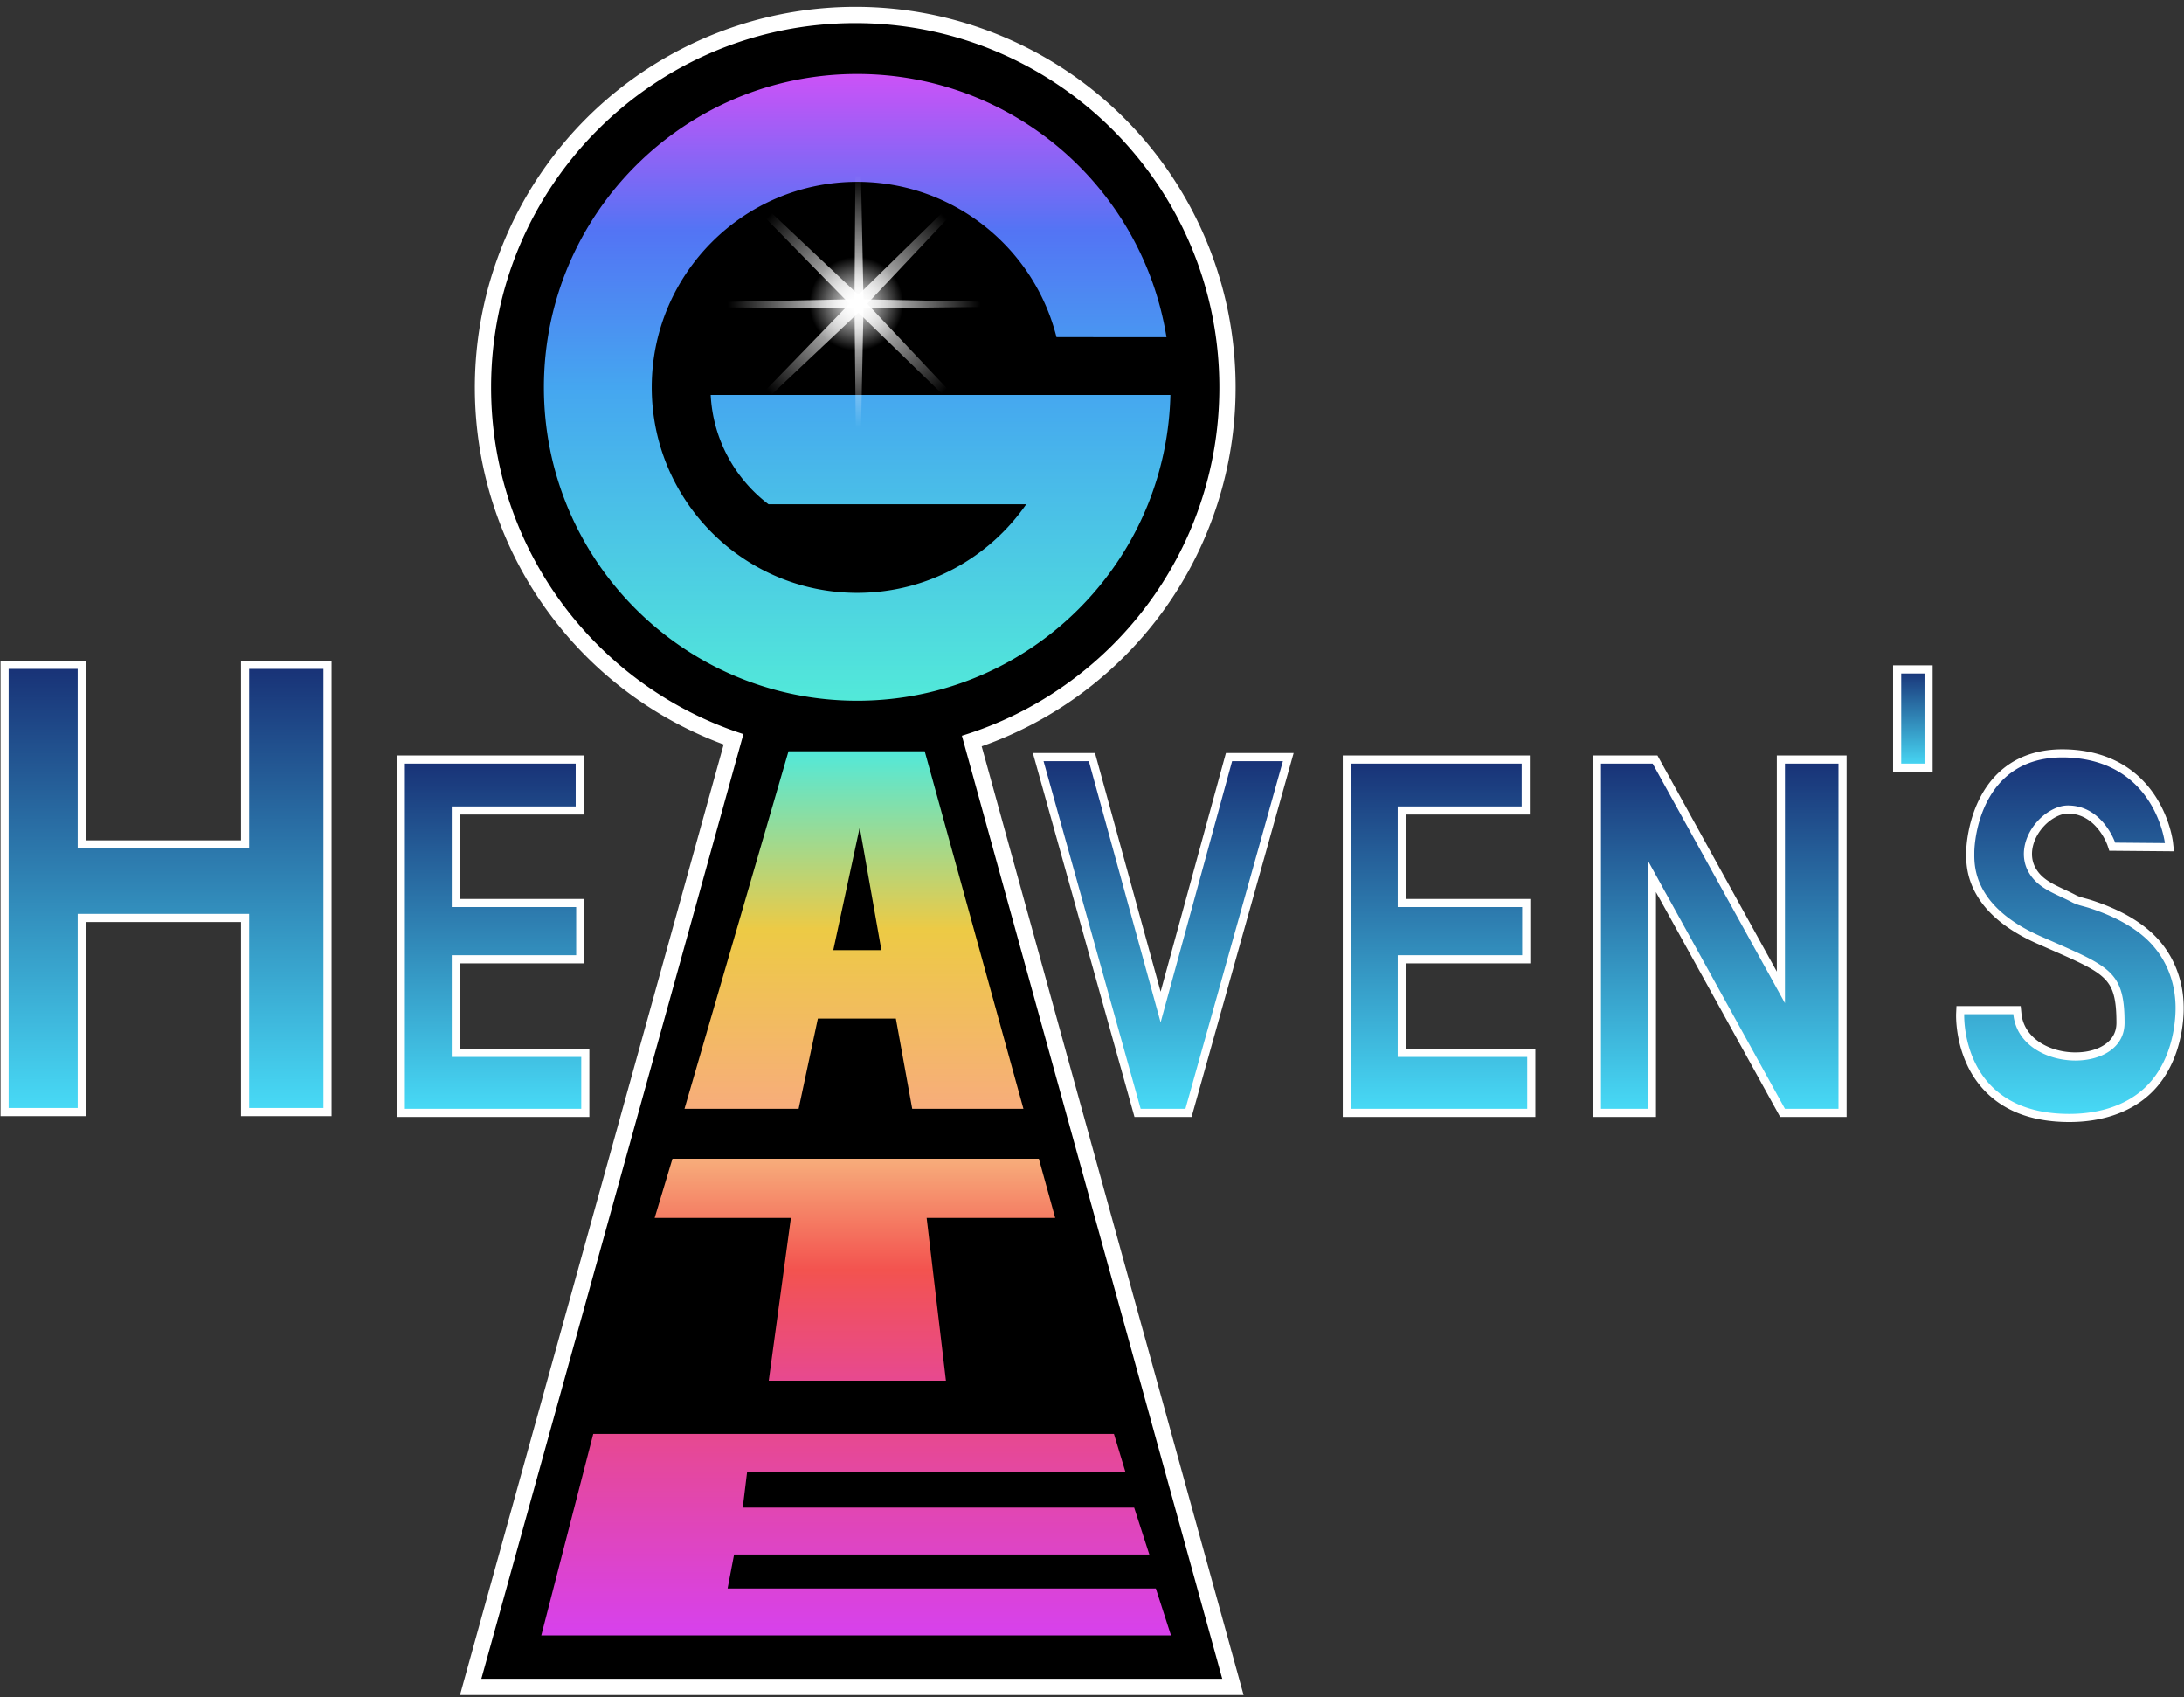
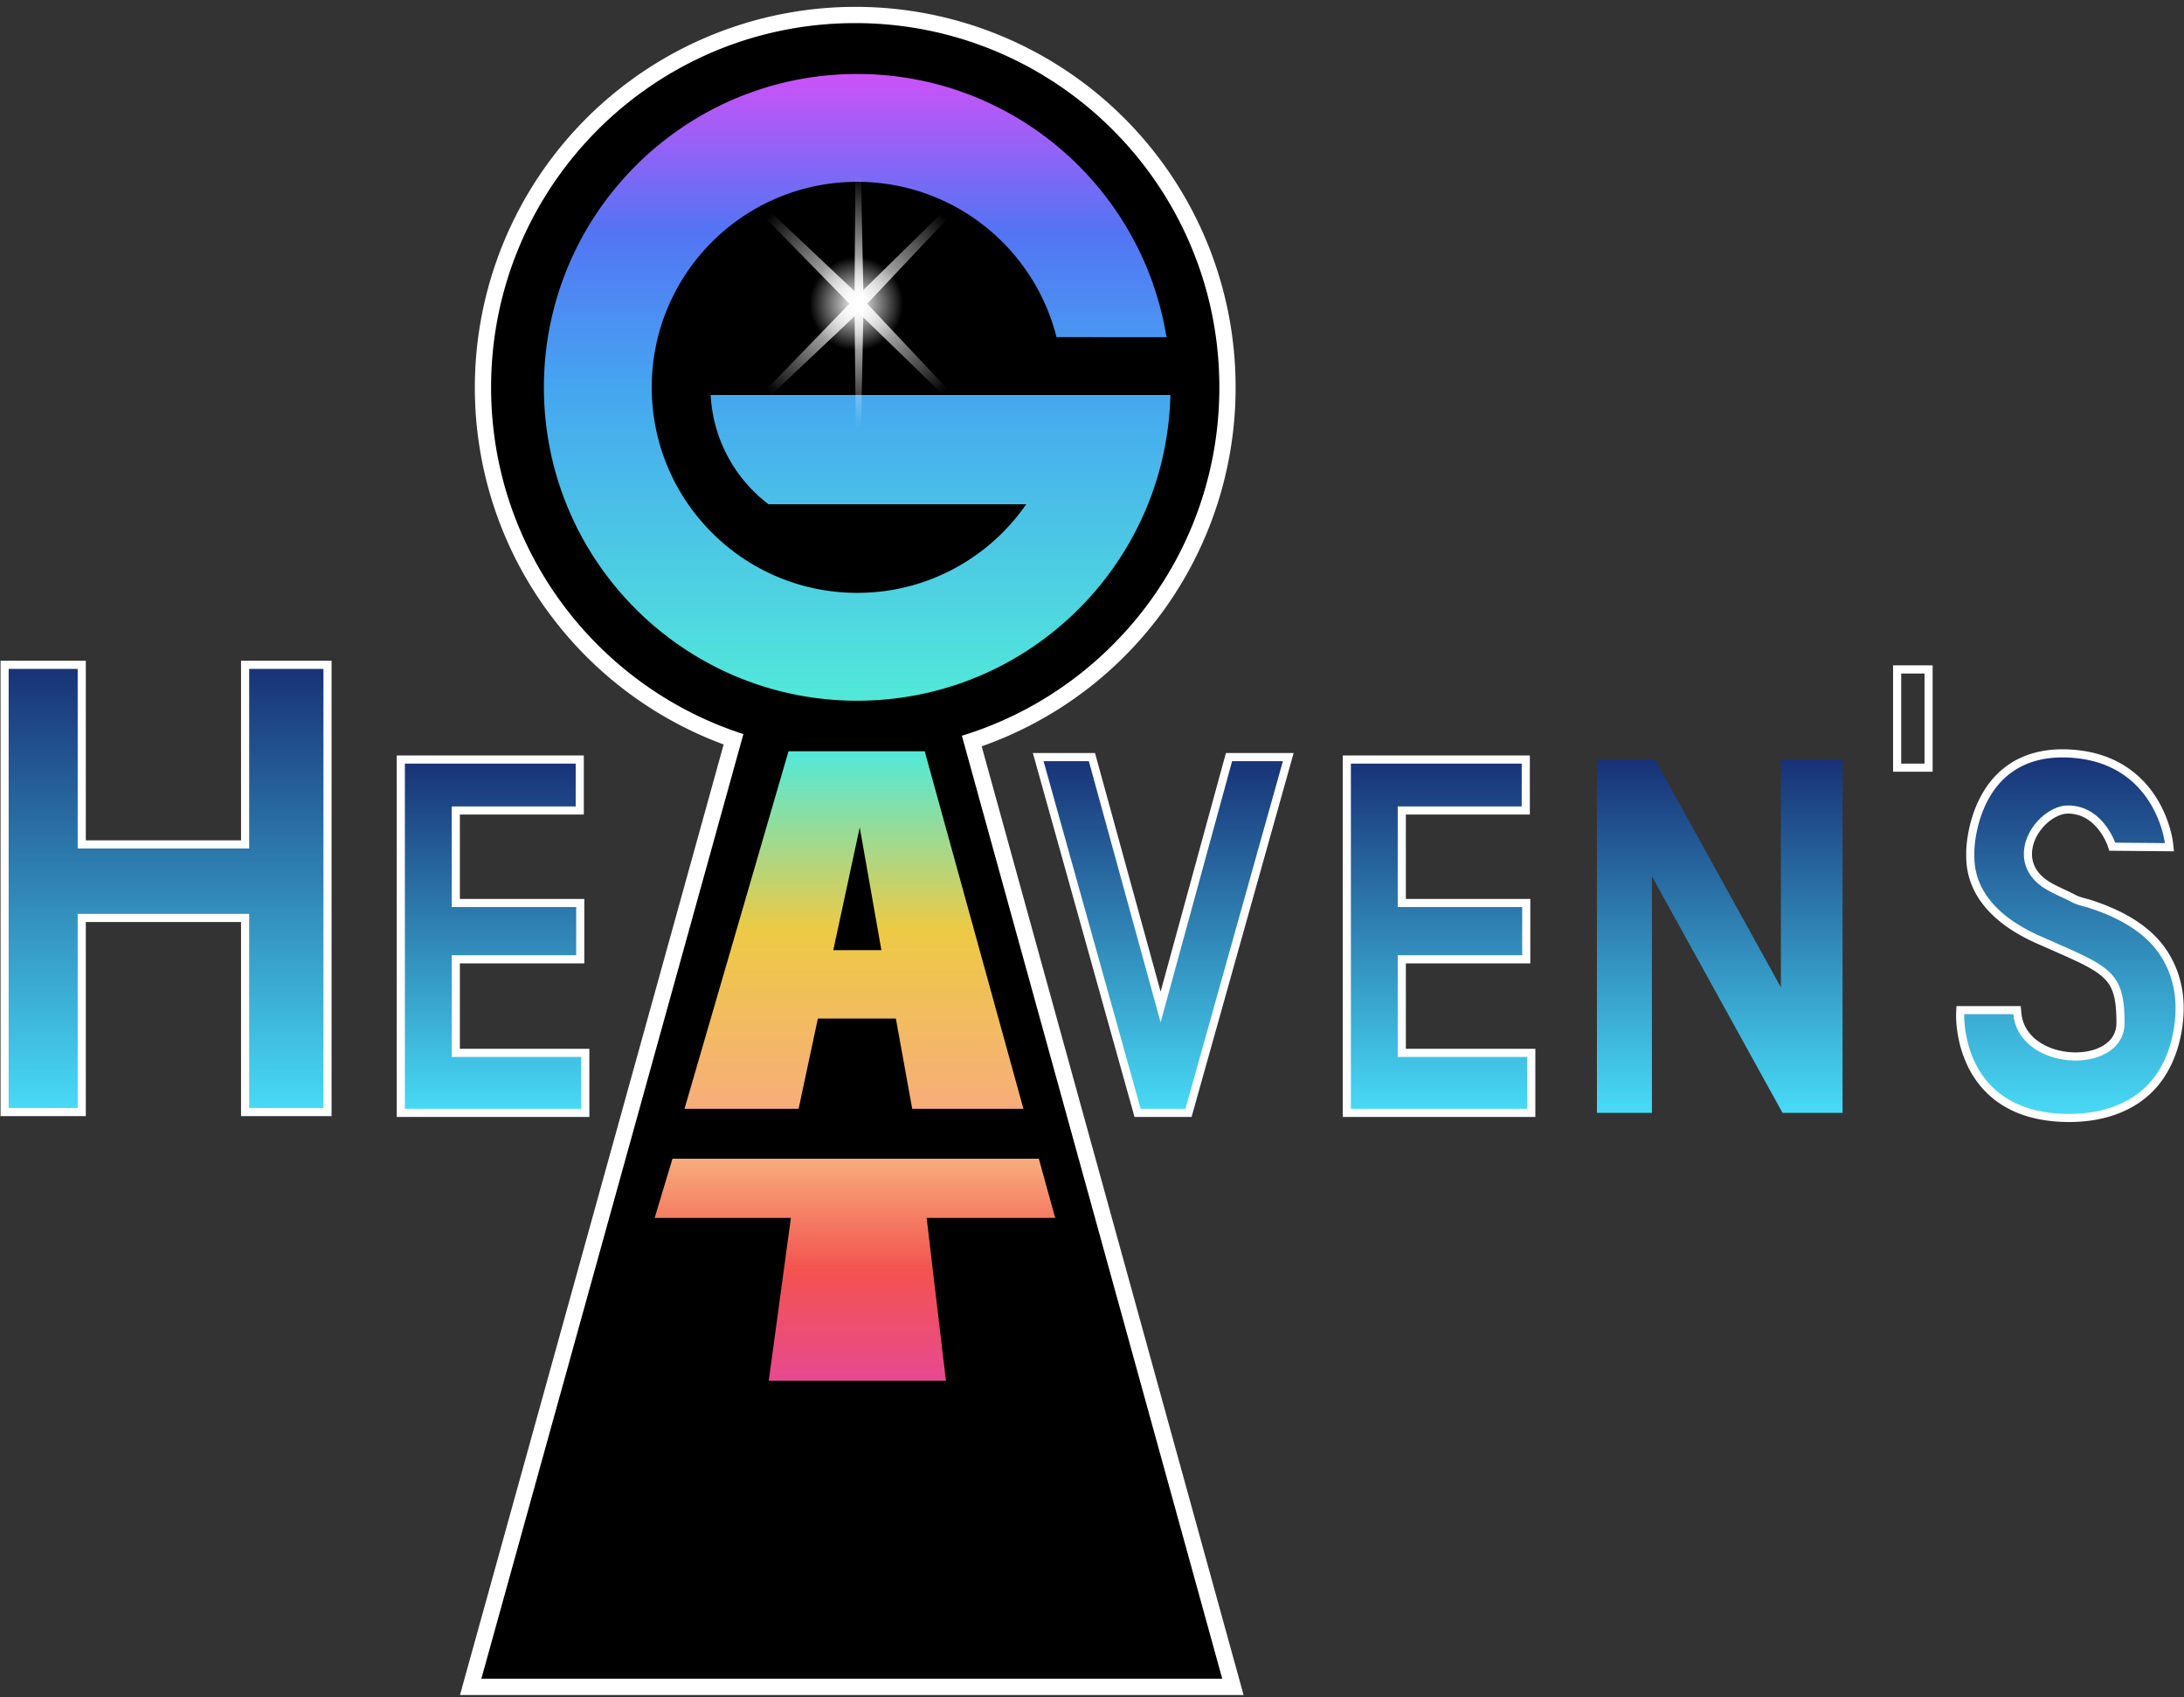
<svg xmlns="http://www.w3.org/2000/svg" xmlns:xlink="http://www.w3.org/1999/xlink" id="Layer_1" data-name="Layer 1" viewBox="0 0 8065 6265.4">
  <rect x="0" y="0" width="8065" height="6265.4" fill="#333333" stroke="none" />
  <defs>
    <style>
      .cls-1 {
        fill: url(#linear-gradient);
      }

      .cls-2 {
        fill: #fff;
      }

      .cls-3 {
        fill: url(#linear-gradient-2);
      }

      .cls-4 {
        fill: url(#linear-gradient-3);
      }

      .cls-5 {
        fill: url(#linear-gradient-4);
      }

      .cls-6 {
        fill: url(#linear-gradient-5);
      }

      .cls-7 {
        fill: url(#linear-gradient-6);
      }

      .cls-8 {
        fill: url(#linear-gradient-7);
      }

      .cls-9 {
        fill: url(#linear-gradient-8);
      }

      .cls-10 {
        fill: url(#linear-gradient-9);
      }

      .cls-11 {
        fill: url(#linear-gradient-10);
      }

      .cls-12 {
        fill: url(#linear-gradient-11);
      }

      .cls-13 {
        fill: url(#radial-gradient);
      }

      .cls-14 {
        fill: url(#radial-gradient-2);
      }

      .cls-15 {
        fill: url(#radial-gradient-3);
      }

      .cls-16 {
        fill: url(#radial-gradient-4);
      }

      .cls-17 {
        fill: url(#radial-gradient-5);
      }
    </style>
    <linearGradient id="linear-gradient" x1="7063.77" y1="2834.04" x2="7063.77" y2="2471.34" gradientUnits="userSpaceOnUse">
      <stop offset="0" stop-color="#48dbf7" />
      <stop offset="1" stop-color="#183176" />
    </linearGradient>
    <linearGradient id="linear-gradient-2" x1="613.21" y1="4105.41" x2="613.21" y2="2454.33" xlink:href="#linear-gradient" />
    <linearGradient id="linear-gradient-3" x1="1820.76" y1="4108.37" x2="1820.76" y2="2804.04" xlink:href="#linear-gradient" />
    <linearGradient id="linear-gradient-4" x1="6350.6" y1="4108.37" x2="6350.6" y2="2804.04" xlink:href="#linear-gradient" />
    <linearGradient id="linear-gradient-5" x1="5314.09" y1="4108.37" x2="5314.09" y2="2804.04" xlink:href="#linear-gradient" />
    <linearGradient id="linear-gradient-6" x1="4295.58" y1="4108.37" x2="4295.58" y2="2795" xlink:href="#linear-gradient" />
    <linearGradient id="linear-gradient-7" x1="7643.65" y1="4127.23" x2="7643.65" y2="2781.17" xlink:href="#linear-gradient" />
    <linearGradient id="linear-gradient-8" x1="3165.26" y1="2586.89" x2="3165.26" y2="273.11" gradientUnits="userSpaceOnUse">
      <stop offset="0" stop-color="#52e9d9" />
      <stop offset="0.5" stop-color="#45a6f0" />
      <stop offset="0.75" stop-color="#5374f4" />
      <stop offset="1" stop-color="#cc52f7" />
    </linearGradient>
    <linearGradient id="linear-gradient-9" x1="3153.5" y1="2773.56" x2="3153.5" y2="4093.37" gradientUnits="userSpaceOnUse">
      <stop offset="0" stop-color="#52e9d9" />
      <stop offset="0.5" stop-color="#edca45" />
      <stop offset="1" stop-color="#f7ad7b" />
    </linearGradient>
    <linearGradient id="linear-gradient-10" x1="3157.06" y1="5097.12" x2="3157.06" y2="4277.56" gradientUnits="userSpaceOnUse">
      <stop offset="0" stop-color="#e74990" />
      <stop offset="0.5" stop-color="#f3534f" />
      <stop offset="1" stop-color="#f7ad7b" />
    </linearGradient>
    <linearGradient id="linear-gradient-11" x1="3161.5" y1="6037.56" x2="3161.5" y2="5293.56" gradientUnits="userSpaceOnUse">
      <stop offset="0" stop-color="#d741ed" />
      <stop offset="1" stop-color="#e74990" />
    </linearGradient>
    <radialGradient id="radial-gradient" cx="3162.39" cy="1121.41" r="173.04" gradientUnits="userSpaceOnUse">
      <stop offset="0" stop-color="#fff" />
      <stop offset="1" stop-color="#fff" stop-opacity="0" />
    </radialGradient>
    <radialGradient id="radial-gradient-2" cx="3162.39" cy="1129.73" r="328.77" gradientTransform="translate(-1336.3 -1454.4) scale(1.42 2.28)" xlink:href="#radial-gradient" />
    <radialGradient id="radial-gradient-3" cx="3169.26" cy="1129.73" r="328.77" gradientTransform="translate(5747.9 -3387.1) rotate(90) scale(1.42 2.28)" xlink:href="#radial-gradient" />
    <radialGradient id="radial-gradient-4" cx="3393.72" cy="1026.28" r="463.48" gradientTransform="matrix(-0.7, 0.7, -1.61, -1.61, 7196.21, 404.3)" xlink:href="#radial-gradient" />
    <radialGradient id="radial-gradient-5" cx="3108.06" cy="1026.28" r="463.48" gradientTransform="matrix(0.7, 0.7, -1.61, 1.61, 2645.27, -2712.41)" xlink:href="#radial-gradient" />
  </defs>
  <g>
    <g>
-       <rect class="cls-1" x="7005.7" y="2471.3" width="116.1" height="362.71" />
      <path class="cls-2" d="M7106.8,2486.3V2819h-86.1V2486.3h86.1m30-30H6990.7V2849h146.1V2456.3Z" />
    </g>
    <g>
      <g>
        <polygon class="cls-3" points="905.1 4105.4 905.1 3388.8 301.9 3388.8 301.9 4105.4 17 4105.4 17 2454.3 301.9 2454.3 301.9 3117.4 905.1 3117.4 905.1 2454.3 1209.4 2454.3 1209.4 4105.4 905.1 4105.4" />
        <path class="cls-2" d="M1194.4,2469.3V4090.4H920.1V3373.8H286.9v716.6H32V2469.3H286.9v663.1H920.1V2469.3h274.3m30-30H890.1v663.1H316.9V2439.3H2V4120.4H316.9V3403.8H890.1v716.6h334.3V2439.3Z" />
      </g>
      <g>
        <polygon class="cls-4" points="1480.1 4108.4 1480.1 2804 2140.9 2804 2140.9 2992.1 1683.2 2992.1 1683.2 3333.7 2142.7 3333.7 2142.7 3541.5 1683.2 3541.5 1683.2 3886.9 2161.4 3886.9 2161.4 4108.4 1480.1 4108.4" />
        <path class="cls-2" d="M2125.9,2819v158.1H1668.2v371.6h459.5v177.8H1668.2v375.4h478.2v191.5H1495.1V2819h630.8m30-30H1465.1V4123.4h711.3V3871.9H1698.2V3556.5h459.5V3318.7H1698.2V3007.1h457.7V2789Z" />
      </g>
      <g>
        <polygon class="cls-5" points="6582.5 4108.4 6100.2 3235.2 6100.2 4108.4 5897.1 4108.4 5897.1 2804 6111.8 2804 6576.4 3645.1 6576.4 2804 6804.1 2804 6804.1 4108.4 6582.5 4108.4" />
-         <path class="cls-2" d="M6789.1,2819V4093.4H6591.4L6085.2,3177v916.4H5912.1V2819h190.8l488.5,884.3V2819h197.7m30-30H6561.4v797.9l-432.2-782.4-8.6-15.5H5882.1V4123.4h233.1V3293.3l449.9,814.6,8.5,15.5h245.5V2789Z" />
      </g>
      <g>
        <polygon class="cls-6" points="4973.5 4108.4 4973.5 2804 5634.3 2804 5634.3 2992.1 5176.5 2992.1 5176.5 3333.7 5636.1 3333.7 5636.1 3541.5 5176.5 3541.5 5176.5 3886.9 5654.7 3886.9 5654.7 4108.4 4973.5 4108.4" />
        <path class="cls-2" d="M5619.3,2819v158.1H5161.5v371.6h459.6v177.8H5161.5v375.4h478.2v191.5H4988.5V2819h630.8m30-30H4958.5V4123.4h711.2V3871.9H5191.5V3556.5h459.6V3318.7H5191.5V3007.1h457.8V2789Z" />
      </g>
      <g>
        <polygon class="cls-7" points="4200.8 4108.4 3833.9 2795 4032.2 2795 4285.9 3717.8 4538.5 2795 4757.3 2795 4388.9 4108.4 4200.8 4108.4" />
        <path class="cls-2" d="M4737.5,2810h0m0,0-360,1283.4H4212.2L3853.6,2810h167.2l265.1,964.4,264-964.4h187.6m39.6-30h-250l-6.1,22.1-235.1,859-236.2-859-6.1-22.1H3814.1l10.7,38.1,358.5,1283.3,6.1,22h210.8l6.2-21.9,360-1283.4,10.7-38.1Zm-39.6,0Zm0,60Z" />
      </g>
      <g>
        <path class="cls-8" d="M7641.5,4127.2c-129.9,0-231.3-37.1-301.4-110.4-56.2-58.7-80.8-129.7-91.6-179-11.6-53.3-10.1-92.6-10-94.2l.6-14.4h209.3l1.4,13.6c10.2,103.3,115.5,157.4,214.3,157.4h0c82.8,0,166.4-38.4,166.4-124,0-91.8-12.5-137-47.7-173-37.5-38.2-101.8-66.4-208.5-113.2l-45.5-20.1c-107.7-47.6-182.2-108.8-221.3-181.8-32.2-60.1-31.8-112.3-31.7-137.3v-4.4c0-4.1.6-102.5,51.2-198,26-49.1,60.6-88.1,102.7-116,51.5-34,114.3-51.2,186.6-51.2,7.2,0,14.6.1,22,.5,76.2,3.5,143.1,23,199,57.8,44.9,28.1,82.7,65.9,112.3,112.6,50.1,79.1,59.3,155.5,59.7,158.7l1.9,16.9-211.1-1.9-3.5-10.1c-.1-.3-11.4-32.9-37.4-64.8-33.6-41.4-75-62.3-123-62.3-16.2,0-33.5,4.8-51.4,14.2-42.4,22.4-77,64.5-90.3,110.1-7.2,25-11.4,62.6,10,100,24.8,43.5,67.7,63.6,113.1,84.8,13.6,6.3,27.7,12.9,41.3,20.2,11.6,6.2,25.4,9.9,39.9,13.8,7.4,2,15,4.1,22.4,6.5,25.1,8.3,47.6,16.8,68.8,25.8,49.7,21.3,91.2,45.7,126.9,74.5,46.8,37.8,81.9,84.7,104.4,139.4,21.6,52.7,30.6,110.3,26.7,171.2-5.7,89.3-32.2,169.1-76.6,231-36.3,50.5-85.8,88.9-147.3,113.9C7770.1,4116.1,7708.7,4127.2,7641.5,4127.2Z" />
        <path class="cls-2" d="M7616.3,2796.2c7,0,14.1.1,21.3.5,322.4,14.8,356.8,315.8,356.8,315.8l-183.6-1.6s-46.6-137.3-174.6-137.3c-20.5,0-40.5,6.5-58.4,16-79,41.5-134.2,147.1-86.3,230.8,35.2,61.6,102,79.6,160.4,110.7,19.6,10.5,43.5,14.4,64.6,21.4,22.8,7.5,45.5,15.8,67.6,25.3,43.9,18.9,86.1,42.3,123.4,72.4,91.6,74,133,182.4,125.5,298-5,78.7-27.4,158.5-73.8,223.1-73.4,102.3-195.9,140.9-317.7,140.9-404,0-388-368-388-368h181.3c11.3,113.8,124.6,171,229.3,171,94.2,0,181.4-46.2,181.4-139,0-196-57.3-208-310.7-320s-244-266.6-244-309.8,23.4-350.2,325.5-350.2m0-30c-75.3,0-140.9,18.1-194.8,53.7-44.3,29.3-80.5,70.1-107.7,121.5-20,37.8-34.8,80.4-44,126.6-8.5,42.9-9,72.8-9,78.4v4.3c-.2,26.3-.5,81.1,33.5,144.5,40.7,76,117.6,139.4,228.4,188.4l45.6,20.1c105,46.1,168.4,73.9,203.7,110,32.1,32.7,43.5,75.3,43.5,162.5,0,33.4-14.3,60.2-42.4,79.6s-66.2,29.4-109,29.4c-92,0-190.1-49.5-199.4-143.9l-2.7-27.1H7224.8l-1.3,28.7c0,1.7-1.7,42.9,10.4,98.1a423.6,423.6,0,0,0,30.8,91.4,353.2,353.2,0,0,0,64.6,94.8c34,35.5,75.5,63.2,123.6,82.4,54.3,21.6,117.8,32.6,188.6,32.6,69.1,0,132.5-11.5,188.3-34.3,64.1-26.1,115.8-66.2,153.8-119.1,46-64.1,73.4-146.6,79.4-238.7a426.9,426.9,0,0,0-3.9-91.4,382,382,0,0,0-24-86.5c-23.4-57.1-60-106-108.8-145.3-36.7-29.7-79.4-54.8-130.4-76.6-21.6-9.3-44.5-17.9-70-26.3-7.8-2.6-15.6-4.7-23.2-6.8-13.7-3.7-26.6-7.1-36.7-12.5-14-7.5-28.3-14.2-42.1-20.6-45-21.1-83.9-39.2-106.4-78.6-18.8-32.9-15-66.2-8.6-88.4,12.2-41.8,43.9-80.5,82.8-101,15.8-8.3,30.8-12.5,44.5-12.5,43,0,80.3,18.9,110.8,56.1,24.2,29.4,35,59.7,35.4,60.9l6.8,20.3h21.4l183.5,1.6,33.9.3-3.8-33.7c-.4-3.3-10-83-62-165-30.8-48.6-70.1-88.1-116.9-117.3-58.1-36.3-127.5-56.5-206.3-60.1-7.6-.3-15.2-.5-22.7-.5v0Z" />
      </g>
    </g>
  </g>
  <g>
    <path d="M1738,6227.6l970.7-3498.1A1373.1,1373.1,0,0,1,1783.5,1430c0-185.6,36.4-365.6,108-535.1a1378.4,1378.4,0,0,1,731.6-731.5c169.5-71.7,349.5-108.1,535.1-108.1s365.6,36.4,535.1,108.1a1379.4,1379.4,0,0,1,731.5,731.5c71.7,169.5,108,349.5,108,535.1,0,151.5-24.4,300.3-72.7,442.4a1377.2,1377.2,0,0,1-871.5,863.5l964.3,3491.7Z" />
    <path class="cls-2" d="M3158.2,85.3c742.6,0,1344.6,602.1,1344.6,1344.7,0,605.6-400.3,1117.7-950.8,1286.1l961.5,3481.5h-2736l967.7-3487.5c-540.6-174.3-931.7-681.5-931.7-1280.1,0-742.6,602-1344.7,1344.7-1344.7m0-60a1405.6,1405.6,0,0,0-1332,1851.8,1396.3,1396.3,0,0,0,202.2,387.7,1407,1407,0,0,0,643.9,483.6L1719.7,6181.5l-21.1,76.1H4592.3l-21-76L3625.1,2755.2A1403,1403,0,0,0,4562.8,1430a1416.5,1416.5,0,0,0-28.5-283A1403.6,1403.6,0,0,0,3158.2,25.3Z" />
  </g>
  <path class="cls-9" d="M4322,1458.1a1154.4,1154.4,0,0,1-82.8,403.5c-171.1,425.1-587.4,725.3-1073.8,725.3-638.9,0-1156.9-518-1156.9-1156.9s518-1156.9,1156.9-1156.9c575.9,0,1053.5,420.7,1142.1,971.6H3901.4c-82.7-329.5-380.9-573.4-736-573.4-419,0-758.7,339.7-758.7,758.7s339.7,758.7,758.7,758.7c258.7,0,487.2-129.4,624.2-327.1H2837.9c-123.3-93.7-205.1-238.9-213.5-403.5Z" />
  <path class="cls-10" d="M3414.8,2773.6H2911.7l-384,1319.8h421.4l71.1-333.2h288l60.4,333.2h410.7Zm-337.7,734.2,97.7-453.3,80,453.3Z" />
  <polygon class="cls-11" points="2483.3 4277.6 3836.2 4277.6 3896.6 4496.2 3421.9 4496.2 3493.1 5097.1 2838.8 5097.1 2920.6 4496.2 2417.5 4496.2 2483.3 4277.6" />
-   <polygon class="cls-12" points="4113.5 5293.6 2190.8 5293.6 1998.8 6037.6 4324.2 6037.6 4268.2 5864.2 2686.8 5864.2 2710.8 5738.9 4244.2 5738.9 4188.2 5565.6 2742.8 5565.6 2758.8 5434.9 4156.2 5434.9 4113.5 5293.6" />
  <circle class="cls-13" cx="3162.4" cy="1121.4" r="173" />
-   <polygon class="cls-14" points="3823.7 1131.2 3162.4 1138.3 2501.1 1133.4 2501.1 1118.1 3162.4 1104.5 3823.7 1118.2 3823.7 1131.2" />
  <polygon class="cls-15" points="3162.4 1782.7 3155.3 1121.4 3160.2 460.1 3175.5 460.1 3189.1 1121.4 3175.4 1782.7 3162.4 1782.7" />
  <polygon class="cls-16" points="2697 1574.9 3148.8 1108.9 3612.5 655 3627.8 670.2 3182.4 1142.6 2710 1587.9 2697 1574.9" />
  <polygon class="cls-17" points="3615.8 1586.8 3149.9 1135 2695.9 671.3 2711.2 656 3183.6 1101.4 3628.8 1573.8 3615.8 1586.8" />
</svg>